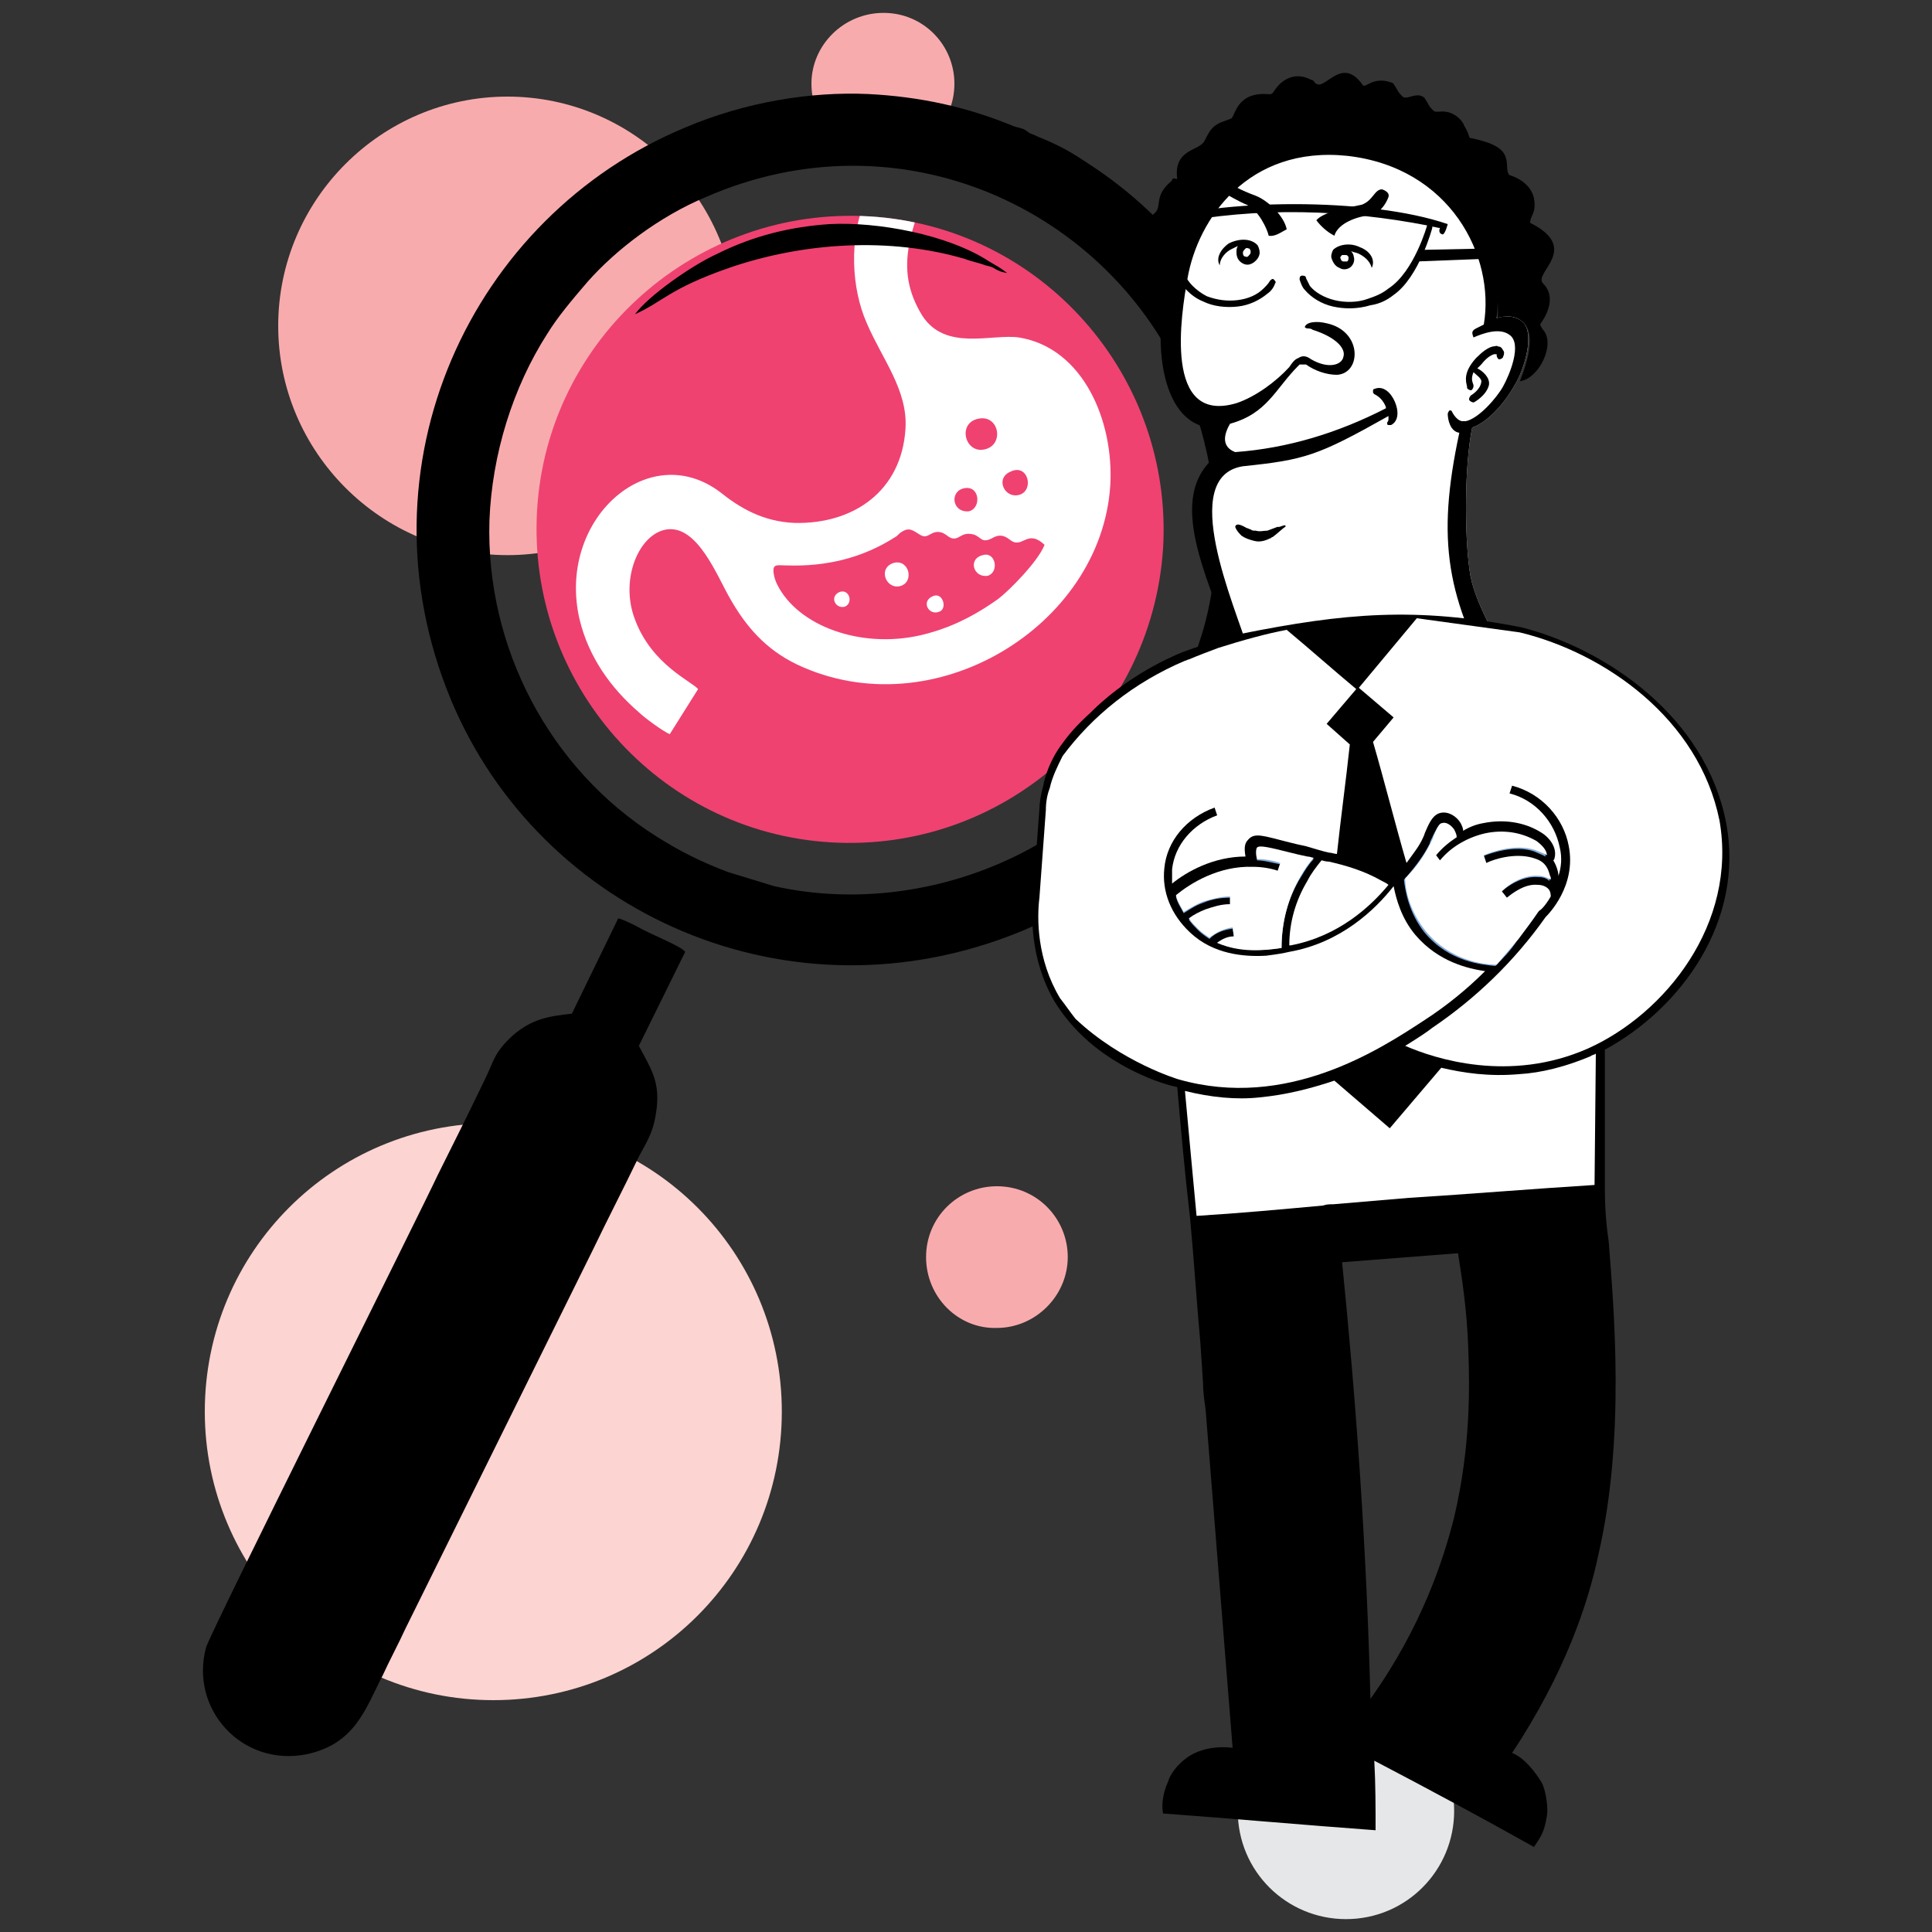
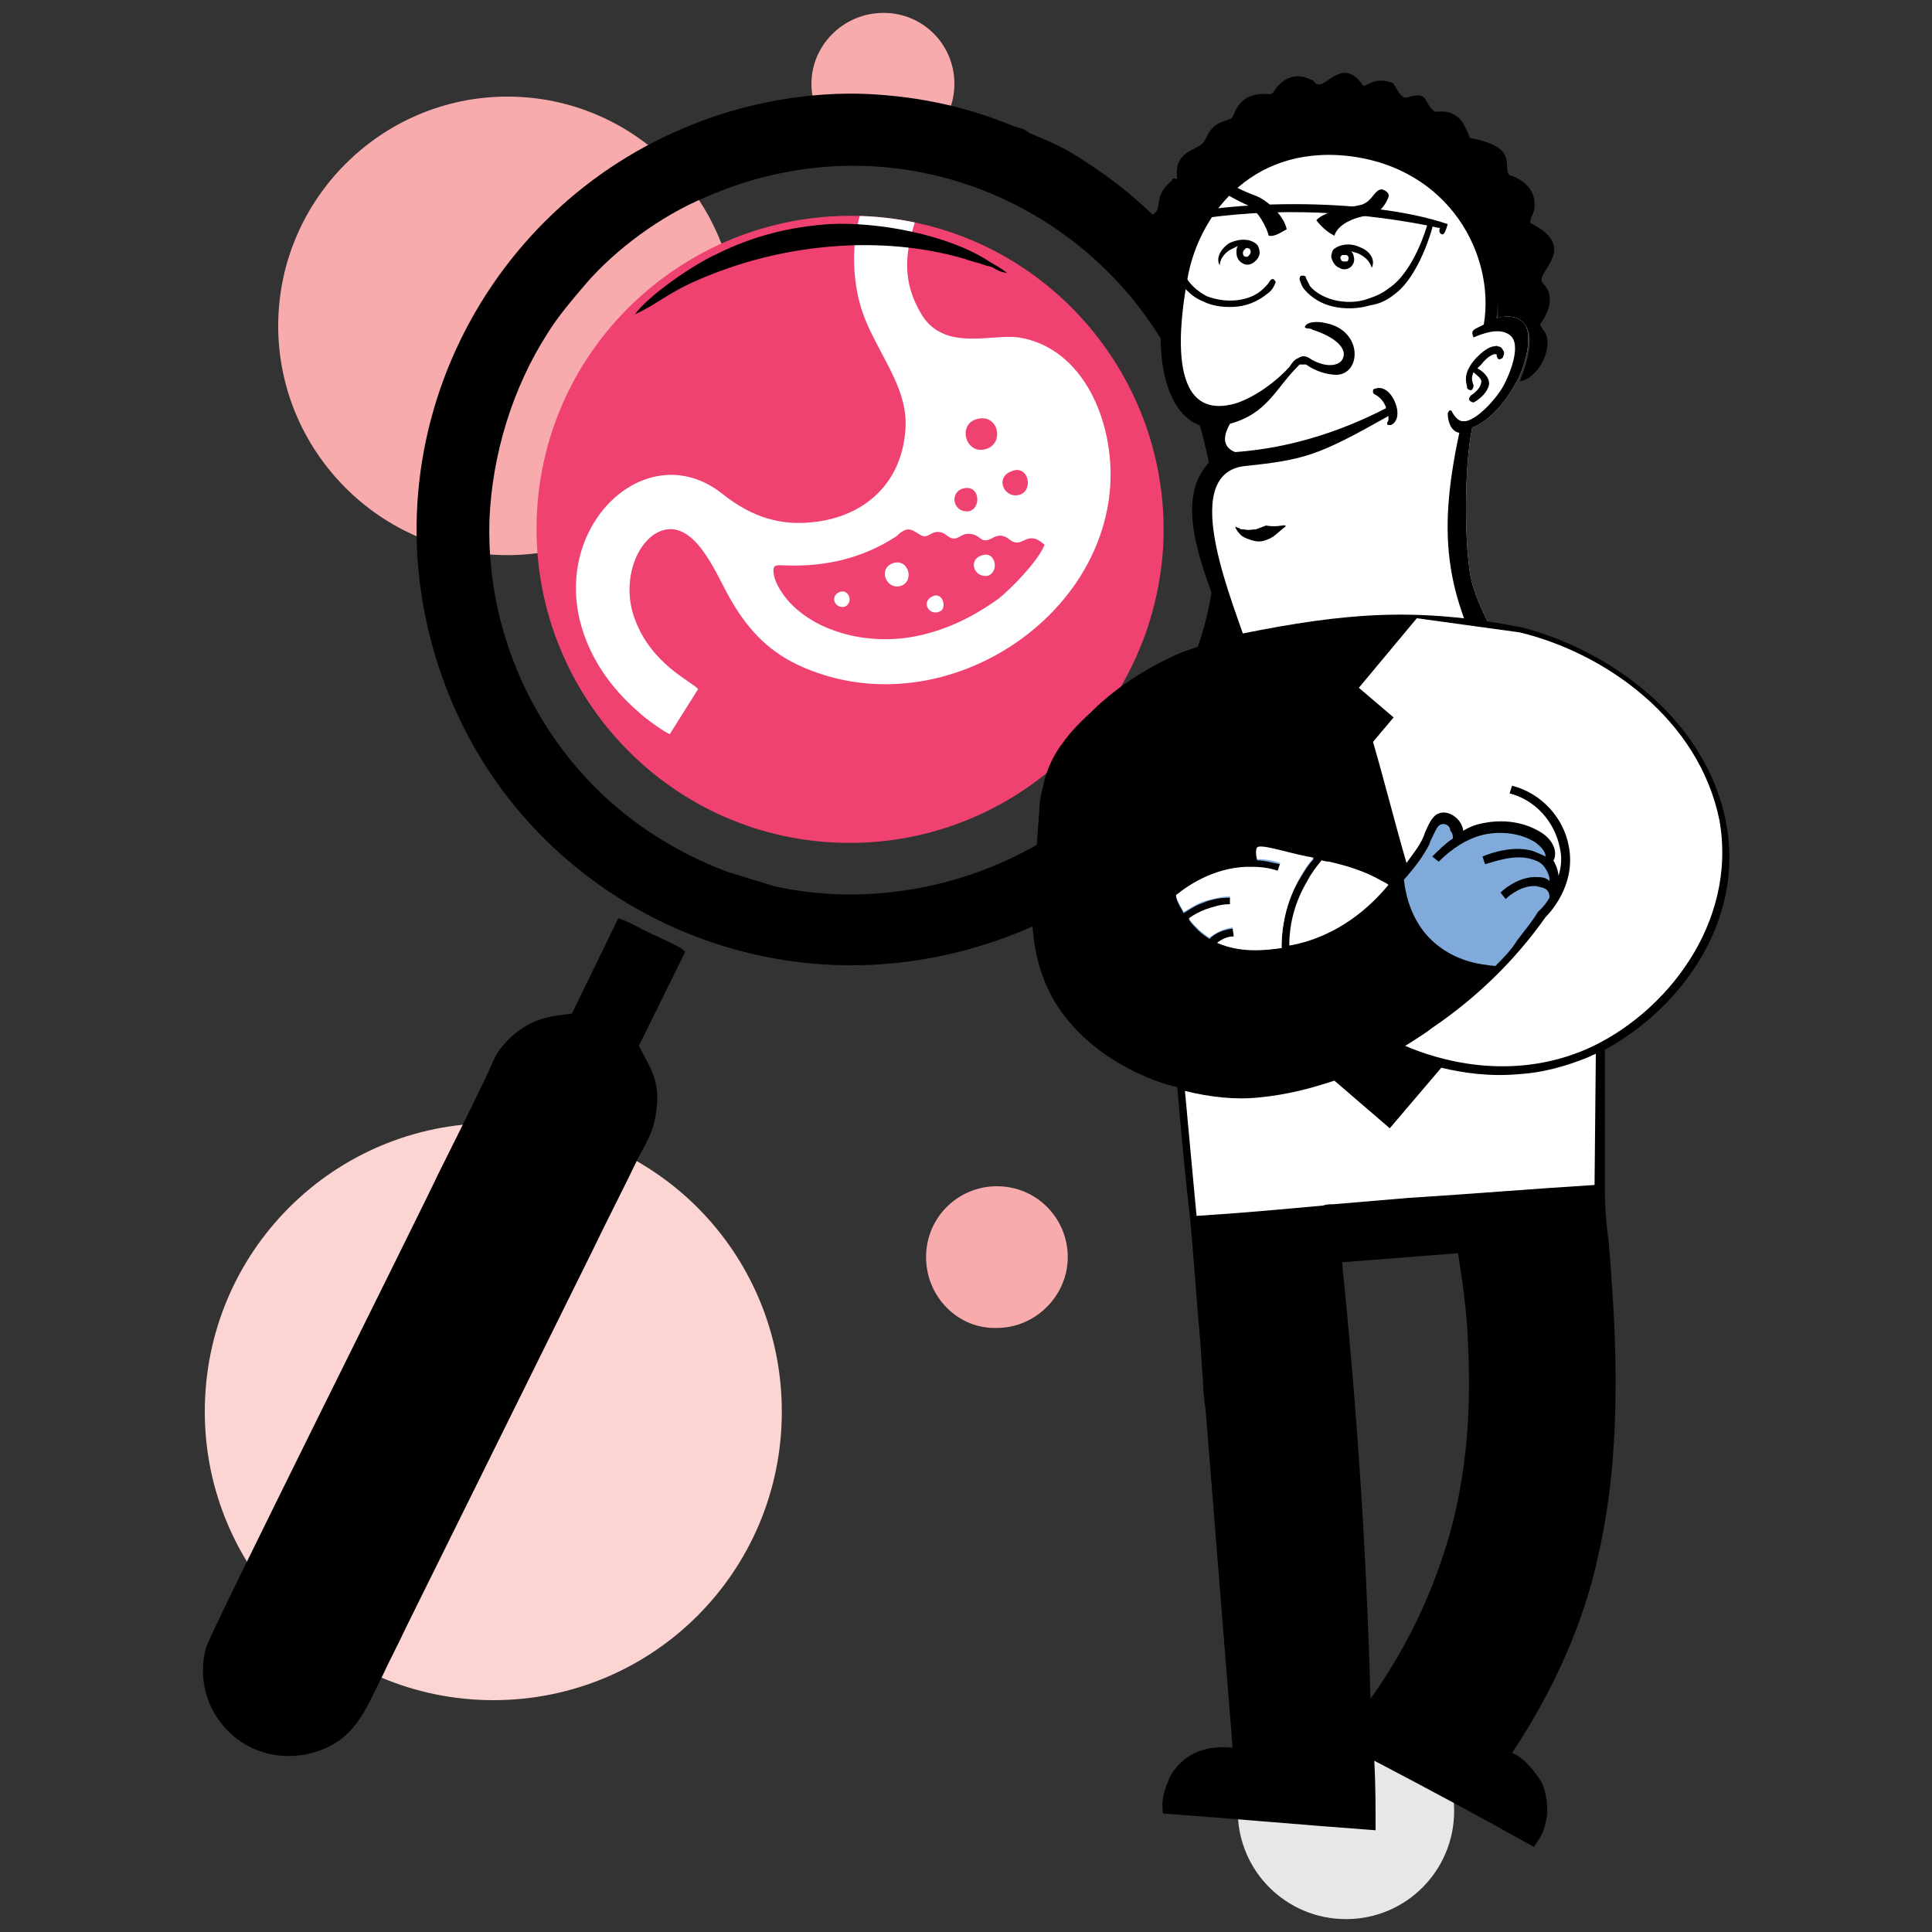
<svg xmlns="http://www.w3.org/2000/svg" xmlns:xlink="http://www.w3.org/1999/xlink" version="1.0" id="Layer_1" x="0px" y="0px" viewBox="0 0 150 150" style="enable-background:new 0 0 150 150;" xml:space="preserve">
  <rect x="0" y="0" width="150" height="150" fill="#333333" stroke="none" />
  <style type="text/css">
	.st0{fill-rule:evenodd;clip-rule:evenodd;fill:#F8ABAD;}
	.st1{fill-rule:evenodd;clip-rule:evenodd;fill:#FCD4D1;}
	.st2{fill-rule:evenodd;clip-rule:evenodd;fill:#E6E7E8;}
	.st3{fill-rule:evenodd;clip-rule:evenodd;fill:#EF4271;}
	.st4{clip-path:url(#SVGID_2_);fill-rule:evenodd;clip-rule:evenodd;fill:#FFFFFF;}
	.st5{clip-path:url(#SVGID_2_);fill-rule:evenodd;clip-rule:evenodd;fill:#EF4271;}
	.st6{fill-rule:evenodd;clip-rule:evenodd;}
	.st7{fill:#FFFFFF;}
	.st8{fill:#80AADA;}
</style>
  <g>
    <path class="st0" d="M21.6,25.3c0-9.8,8-17.8,17.8-17.8c9.8,0,17.8,8,17.8,17.8c0,9.8-8,17.8-17.8,17.8   C29.6,43.1,21.6,35.1,21.6,25.3L21.6,25.3z" />
    <path class="st1" d="M15.9,109.6c0-12.4,10-22.4,22.4-22.4s22.4,10,22.4,22.4c0,12.4-10,22.4-22.4,22.4S15.9,121.9,15.9,109.6   L15.9,109.6z" />
    <path class="st2" d="M96.1,140.6c0-4.6,3.7-8.4,8.4-8.4c4.6,0,8.4,3.7,8.4,8.4c0,4.6-3.7,8.4-8.4,8.4   C99.9,149,96.1,145.3,96.1,140.6L96.1,140.6z" />
    <path class="st0" d="M63,6.5C63,3.5,65.5,1,68.6,1c3.1,0,5.5,2.5,5.5,5.5c0,3.1-2.5,5.5-5.5,5.5C65.5,12.1,63,9.6,63,6.5L63,6.5z" />
    <path class="st0" d="M71.9,97.6c0-3.1,2.5-5.5,5.5-5.5c3.1,0,5.5,2.5,5.5,5.5s-2.5,5.5-5.5,5.5C74.4,103.2,71.9,100.7,71.9,97.6   L71.9,97.6z" />
    <path class="st3" d="M67.5,16.8c13.4,0.8,23.6,12.4,22.8,25.8C89.4,56,77.9,66.2,64.5,65.4C51.1,64.6,40.9,53,41.7,39.6   C42.5,26.2,54.1,16,67.5,16.8L67.5,16.8z" />
    <g>
      <defs>
        <path id="SVGID_1_" d="M67.5,16.8c13.4,0.8,23.6,12.4,22.8,25.8C89.4,56,77.9,66.2,64.5,65.4C51.1,64.6,40.9,53,41.7,39.6     C42.5,26.2,54.1,16,67.5,16.8L67.5,16.8z" />
      </defs>
      <clipPath id="SVGID_2_">
        <use xlink:href="#SVGID_1_" style="overflow:visible;" />
      </clipPath>
      <path class="st4" d="M70.3,33.3c-0.3,4.8-4,7.4-8.6,7.3c-2.5-0.1-4.3-1.2-5.8-2.4c-5.6-4.2-12.7,2.2-10.9,9.9    c0.7,2.9,2.4,5.3,4.6,7.2c0.4,0.4,1.9,1.5,2.4,1.7l2.2-3.5c-0.5-0.6-3.6-1.9-4.9-5.4c-1.2-3.1,0.3-6.7,2.5-7    c2.4-0.3,3.9,3.7,4.9,5.4c1.2,2.1,2.7,3.9,5.2,5.1c10.6,5,23.6-3,24.3-13.9c0.3-5-2.1-10.7-7.1-11.5c-2.1-0.3-5.7,1.1-7.5-1.7    c-1.1-1.8-1.4-3.5-1-5.6c0.1-0.7,0.4-1.4,0.5-2c-0.3-0.2-3.3-1.3-3.9-1.4c-1.3,3-1.1,6.9,0.1,9.6C68.5,27.9,70.5,30.3,70.3,33.3    L70.3,33.3z" />
      <path class="st4" d="M76.7,28.6c-1.7,0.1-3.3,0.7-3.8,1.9c-0.5,1.2,0.3,2.5-0.3,5.2c-1.2,4.7-5.7,7.1-10.1,7.3    c-1.9,0.1-4-0.6-3.3,2.1c0.7,2.4,3.6,4.5,6.7,5.1c3.4,0.7,6.9-0.1,9.4-1.4c1.4-0.7,2.4-1.4,3.4-2.3C86.4,39.9,84.3,28.3,76.7,28.6    L76.7,28.6z" />
      <path class="st5" d="M81.1,42.3c-1.4-1.3-1.7,0.4-2.7-0.4c-0.5-0.4-0.9-0.4-1.4-0.1c-0.8,0.4-0.8-0.1-1.4-0.3    c-0.8-0.2-1,0.2-1.4,0.3c-0.6,0.1-0.7-0.5-1.4-0.5c-0.6,0-0.8,0.6-1.4,0.2c-0.5-0.3-0.8-0.6-1.4-0.2c-0.2,0.1-0.3,0.3-0.5,0.4    c-2.5,1.6-5.3,2.3-8.4,2.2c-0.8,0-1.2-0.2-1,0.8c0.1,0.5,0.4,1,0.6,1.3c2,3,7,4.5,11.6,3.1c2.1-0.6,3.8-1.6,5.2-2.6    C78.3,45.9,80.6,43.6,81.1,42.3L81.1,42.3z" />
      <path class="st5" d="M76,32.5c-1.7,0.3-1.1,2.7,0.4,2.4C78,34.6,77.6,32.2,76,32.5L76,32.5z" />
      <path class="st5" d="M78.5,36.6c-1.3,0.5-0.5,2.2,0.7,1.8C80.3,38,79.8,36,78.5,36.6L78.5,36.6z" />
      <path class="st4" d="M69.4,43.7c-1.3,0.4-0.6,2.1,0.5,1.8C71,45.2,70.6,43.4,69.4,43.7L69.4,43.7z" />
      <path class="st5" d="M74.9,37.9c-1.2,0.2-1,1.9,0.3,1.8C76.2,39.5,76.1,37.7,74.9,37.9L74.9,37.9z" />
      <path class="st4" d="M76.3,43.1c-1.2,0.3-0.7,1.8,0.4,1.6C77.6,44.4,77.3,42.8,76.3,43.1L76.3,43.1z" />
      <path class="st4" d="M72.4,46.3c-0.9,0.4-0.3,1.5,0.5,1.2C73.6,47.3,73.2,45.9,72.4,46.3L72.4,46.3z" />
      <path class="st4" d="M65.1,46c-0.7,0.4-0.2,1.3,0.5,1.1C66.3,46.8,65.9,45.6,65.1,46L65.1,46z" />
    </g>
    <path class="st6" d="M53.2,9.9c-16.6,6.9-25.7,26.3-18.2,44.4c6.9,16.6,26.3,25.4,44.3,18c16.4-6.8,25.6-26.5,18-44.3   c-2.6-6.2-7.2-11.6-12.5-15.1c-1.5-1-2.3-1.5-4-2.2c-0.3-0.1-0.4-0.2-0.7-0.3c-0.3-0.1-0.4-0.3-0.7-0.4c-0.3-0.1-0.4-0.1-0.7-0.2   c-3.6-1.5-7.3-2.3-11.3-2.5C63,7.1,57.9,7.9,53.2,9.9L53.2,9.9z M54.8,15.3c-3.6,1.5-7,4.1-9.2,6.6c-1.2,1.4-2.3,2.7-3.1,4   c-2.7,4.2-4.3,9.4-4.5,14.5c-0.3,9.9,4.7,19.3,12.9,24.5c1.9,1.2,3.5,2,5.6,2.8l3.6,1.1c11.2,2.5,23.8-2.4,29.8-12.2   c0.5-0.8,0.9-1.4,1.3-2.1c0.7-1.1,1.5-3.3,1.9-4.6c2.1-6.1,1.6-13.9-1.1-20C86.1,16.2,69.9,8.7,54.8,15.3L54.8,15.3z M44.4,78.7   c-1.8,0.2-3.1,0.4-4.6,1.7c-1.5,1.4-1.4,1.9-2.2,3.5c-1.2,2.5-2.4,4.9-3.6,7.3C32.7,94,16.3,126.8,16,127.9   c-1.3,4.8,2.8,9.3,7.8,8.3c3.8-0.8,4.6-3.6,5.9-6.1c0.6-1.3,1.2-2.4,1.8-3.7l14.5-29.3c1.2-2.5,2.4-4.8,3.6-7.3   c0.7-1.3,1.2-2,1.4-3.9c0.2-2-0.5-3-1.4-4.7l3.6-7.3c-0.4-0.5-2.6-1.3-3.8-2c-0.4-0.2-1-0.5-1.4-0.6L44.4,78.7L44.4,78.7z    M49.3,24.4c2.2-1,2.7-2,7.3-3.6c5.8-2,12.5-2.4,18.3-0.7c0.5,0.2,1.1,0.3,1.6,0.5c0.4,0.1,0.5,0.1,0.8,0.3   c0.4,0.2,0.4,0.2,0.9,0.3c-0.5-0.4-0.9-0.6-1.4-0.9c-3.2-2.1-8.7-3.1-12.4-2.9c-3,0.2-5.9,0.9-8.7,2.3C53.7,20.6,50.3,23,49.3,24.4   L49.3,24.4z" />
    <path class="st6" d="M91,14c-0.1,0.1,0,0-0.1,0.1c-1.3,1.1-0.7,1.9-1.2,2.4c-0.4,0.3-0.6,0.8-0.7,1.2c-0.1,1.2,0.2,1.2,0.2,1.6   c-0.6,0.3-1,0.8-1.1,1.4c-0.2,0.6-0.1,1.2,0.2,1.8c0.4,0.9,2.9,2.6,3.2,1.3c0.2-1,0.2-1.2,0.5-2.7c1.2-7.3,7.4-10.6,13.3-10   c5.8,0.6,11.2,5.4,11,13.7c3.5-0.7,2.5,2.8,1.7,4.8c1.5-0.2,2.8-2.9,1.8-4c-0.2-0.3-0.3-0.4-0.1-0.6c0.6-0.9,1-2.1,0.1-3   c-0.8-0.8,3-2.7-1-4.7c0-0.6,0.5-0.7,0.3-1.9c-0.3-1.4-1.9-1.8-1.9-1.8c-0.3-0.3-0.1-0.9-0.3-1.4c-0.2-0.6-0.8-1.1-2.8-1.5   c-0.1-0.3-0.2-0.6-0.4-0.9c-0.1-0.3-0.3-0.5-0.4-0.6c-0.2-0.2-0.4-0.3-0.6-0.4c-0.7-0.3-1.2,0-1.4-0.2c-0.2-0.2-0.3-0.3-0.4-0.5   c-0.1-0.2-0.2-0.3-0.3-0.5c-0.1-0.1-0.3-0.2-0.5-0.2c-0.6,0-1,0.4-1.3,0c-0.1-0.1-0.2-0.2-0.3-0.4c-0.2-0.3-0.3-0.6-0.5-0.6   c-1.4-0.5-2,0.5-2.2,0.2c-1.6-2.3-2.9,0.4-3.6-0.1c-0.1,0-0.1-0.1-0.2-0.2c-0.1-0.1-0.1-0.1-0.2-0.1c-1.1-0.6-2.2-0.2-2.9,0.9   c0,0,0,0,0,0c0,0,0,0,0,0c-0.2,0.3-0.3,0.2-0.6,0.2c-2.3-0.1-2.4,1.7-2.7,1.9l-0.8,0.3c-1,0.4-1.1,1.3-1.4,1.6   c-0.5,0.6-2.3,0.6-2,2.8C91,13.8,91,13.9,91,14L91,14z" />
    <path class="st7" d="M118.4,53.5c-2.1-3.7-4-6.8-4.3-9.2c-0.4-2.8-0.4-8.2,0.2-11.1c1.4-0.5,2.7-2.2,3.3-3.3c0.7-1.1,1.7-4.2,0.5-5   c-0.5-0.4-1.2-0.4-1.9-0.2C116.7,8,93.9,6.8,91.4,21.4c-0.3,1.7-1.9,10.7,3.3,10.9c0.1,0.7-0.8,1.8,0.3,3.1   c-5.1,3.6,1,13.8,1.4,15.7c-0.1,0.1-0.8,0.4-1,0.5L118.4,53.5L118.4,53.5z" />
    <path d="M114.4,30c0,0.1-0.1,0.3-0.2,0.3c-0.1,0-0.3-0.1-0.3-0.2c0,0,0-0.1,0-0.1c-0.1-0.4-0.3-1.1,0.7-2.2   c0.5-0.5,0.9-0.8,1.3-0.9c0.2,0,0.3-0.1,0.4,0c0.2,0,0.3,0.1,0.4,0.3c0.1,0.1,0.1,0.3,0,0.5c0,0.1-0.2,0.2-0.3,0.2   c-0.1,0-0.2-0.2-0.2-0.3c0-0.1,0-0.1,0-0.1c0,0,0,0,0,0c0,0-0.1,0-0.2,0c-0.3,0.1-0.6,0.3-1,0.8c-0.1,0.1-0.2,0.2-0.3,0.3   c0.4,0.2,1,0.7,0.9,1.3c-0.2,0.8-1.1,1.3-1.1,1.3c-0.1,0.1-0.3,0-0.4-0.1c-0.1-0.1,0-0.3,0.1-0.4c0,0,0.7-0.4,0.8-1   c0.1-0.3-0.4-0.6-0.6-0.8c-0.2,0.5-0.1,0.7,0,1C114.4,29.9,114.4,29.9,114.4,30L114.4,30z" />
    <path d="M103.6,18.3c0.3-1,1.8-1.5,2.8-1.6c1-0.2,1.4-1.4,1.4-1.4c0.1-0.3-0.2-0.5-0.5-0.6c-0.6,0-0.7,0.9-1.6,1.2   c-0.9,0.2-2.9,0.5-3.5,1.2C102.5,17.5,103,18,103.6,18.3L103.6,18.3z" />
    <path d="M94.8,13.7c0.6,0.6,1.6,1.1,2.7,1.5c1,0.4,2.2,1.6,2.4,2.6c-0.4,0.2-0.9,0.6-1.4,0.5c-0.1-0.5-0.8-2-1.7-2.4   c-0.5-0.2-1.6-0.8-2.2-1.2C94.2,14.4,94.4,13.5,94.8,13.7L94.8,13.7z" />
    <path d="M95.4,18.9c-0.7,0.5-1,1.2-0.7,1.7c0-0.4,0.3-0.9,0.8-1.2c0.2-0.1,0.4-0.2,0.6-0.3C96,19.3,96,19.4,96,19.6   c0,0.3,0.1,0.6,0.4,0.8c0.3,0.2,0.6,0.2,0.9,0c0.3-0.2,0.5-0.5,0.5-0.8c0-0.2-0.1-0.5-0.2-0.6c0,0,0,0,0,0   C97.1,18.5,96.2,18.5,95.4,18.9L95.4,18.9z M97.1,19.6L97.1,19.6c0,0.1-0.1,0.2-0.2,0.3c-0.1,0.1-0.2,0-0.3,0   c-0.1-0.1-0.1-0.2-0.1-0.3c0-0.1,0.1-0.2,0.2-0.3c0.1-0.1,0.2,0,0.3,0C97.1,19.4,97.1,19.5,97.1,19.6L97.1,19.6z" />
    <path d="M105.6,19.2c0.8,0.3,1.2,1,0.9,1.6c-0.1-0.4-0.4-0.8-1-1.1c-0.2-0.1-0.4-0.1-0.6-0.2c0.1,0.1,0.2,0.3,0.2,0.4   c0.1,0.3,0,0.6-0.2,0.8c-0.2,0.2-0.6,0.3-0.9,0.1c-0.3-0.1-0.5-0.4-0.6-0.7c-0.1-0.2,0-0.5,0.1-0.7c0,0,0,0,0,0   C103.9,19,104.8,18.8,105.6,19.2L105.6,19.2z M104.1,20.1L104.1,20.1c0,0.1,0.1,0.2,0.2,0.2c0.1,0,0.2,0,0.3,0   c0.1-0.1,0.1-0.2,0.1-0.3c0-0.1-0.1-0.2-0.2-0.2c-0.1,0-0.2,0-0.3,0C104.1,19.9,104,20,104.1,20.1L104.1,20.1z" />
    <path d="M118.4,53.5c-2.1-3.7-4-6.8-4.3-9.2c-0.4-2.8-0.4-8.2,0.2-11.1c1.4-0.5,2.7-2.2,3.3-3.3c0.7-1.1,1.7-4.2,0.5-5   c-0.5-0.4-1.3-0.4-1.9-0.2c0.8-6.9-4.4-12.7-10.3-14.3C90.1,6.3,86.2,32.6,94,33.2c-1.1,1.3,0.1,2.4,0.3,2.3   c-4.1,3.5,0.1,10.4,1.6,15.8c-0.1,0-0.1,0.1-0.2,0.1c-0.1,0.1-0.2,0.1-0.3,0.2l0.7,0.1l0.7,0.1c0,0,0,0,0,0c0,0,0,0,0,0   c0,0,0-0.1,0.1-0.2c0-0.1,0-0.1,0-0.2c-0.1-0.2,0.1-0.5,0-1c-1-3.3-5.5-13.4-0.4-14.2c4.8-0.5,5.8-0.8,11.3-3.9c0,0,0,0.1,0,0.1   c0,0,0,0.1,0,0.1c0,0.1,0,0.2-0.1,0.3c0,0,0,0.1,0,0.1c0,0,0,0.1,0.1,0.1c0,0,0.1,0,0.1,0c0,0,0.1,0,0.1,0c0.6-0.3,0.6-1.1,0.3-1.8   c-0.3-0.7-0.9-1.3-1.6-1c0,0,0,0,0,0c-0.1,0-0.1,0.1-0.1,0.2c0,0.1,0,0.1,0.1,0.2c0.4,0.2,0.7,0.5,0.9,1c0,0,0,0.1,0,0.1   c-3.7,1.9-7.6,3.1-11.7,3.4c-0.8-0.3-1.1-1-0.4-2.2c2.9-0.8,3.5-2.7,5.3-4.5c0,0,0,0,0.1-0.1c0,0,0,0,0.1,0c0,0,0,0,0.1,0   c0,0,0.1,0,0.1,0c0,0,0.1,0,0.1,0c0,0,0.1,0,0.1,0c0.7,0.5,1.6,0.8,2.4,0.8c1.9-0.1,2-3.4-0.8-4c-0.8-0.2-1.6-0.1-1.7,0.3   c0,0,0.1,0.1,0.2,0.1c0.1,0,0.3,0,0.4,0.1c1.9,0.6,2.6,1.5,2.4,2.1c-0.1,0.6-1.1,1-2.5,0.2c-0.4-0.3-0.7-0.3-1-0.1   c-0.3,0.1-0.5,0.4-0.7,0.7c-1,1.1-2.6,2.3-4.1,2.8c-5.7,1.7-4.3-6.9-3.8-9.7c0.8-4.6,4.7-10.3,12.4-9.5c8,0.9,11.5,7.8,10.6,13.1   c-0.2,0.1-0.4,0.2-0.6,0.3c-0.4,0.2-0.3,0.4-0.2,0.7c0.7-0.3,2-0.8,2.8-0.2c1,0.7,0,3.1-0.5,4c-0.5,0.9-1.9,2.5-2.9,2.7l-0.3,0   c-0.5-0.1-0.8-0.8-0.8-0.8c-0.2-0.1-0.2,0-0.3,0.2c0,0.5,0.2,1.4,0.9,1.5c-1.8,8.4-1,12.9,3.1,20.1L118.4,53.5L118.4,53.5z" />
    <path d="M110.8,17.5C110.8,17.5,110.8,17.5,110.8,17.5c-6.2-1.2-13.1-1.5-20-0.1c0.1,0.8,0.5,3.5,1.8,4.8c0.3,0.3,0.7,0.6,1.1,0.8   c0.8,0.3,1.6,0.4,2.4,0.3c0.8-0.1,1.5-0.4,2-0.9c0.2-0.2,0.4-0.4,0.5-0.6c0.1-0.1,0.2-0.2,0.3-0.1c0.1,0.1,0.2,0.2,0.1,0.3   c-0.1,0.3-0.3,0.6-0.6,0.8c-0.6,0.5-1.4,0.9-2.3,1c-0.9,0.1-1.9,0-2.7-0.4c-0.5-0.2-0.9-0.5-1.3-0.9c-1.3-1.4-1.8-4.2-1.9-5   c-0.1,0-0.2,0.1-0.4,0.1c0,0,0.1,0.6-0.3,0.5c-0.3,0-0.4-0.8-0.4-0.8c5.4-1.9,17.2-2,23.3,0.1c0,0-0.2,0.8-0.4,0.8   c-0.4-0.1-0.2-0.5-0.2-0.5c-0.2,0-0.4-0.1-0.6-0.1c0,0,0,0.1,0,0.1c0,0-1,3.8-3,5.2c-0.5,0.4-1.1,0.7-1.8,0.8c-1,0.3-2,0.3-2.9,0.1   c-0.9-0.2-1.7-0.7-2.2-1.3c-0.2-0.2-0.3-0.5-0.4-0.8c0-0.1,0-0.3,0.2-0.3c0.1,0,0.3,0,0.3,0.2c0.1,0.2,0.2,0.4,0.3,0.6   c0.4,0.5,1.1,0.9,1.9,1.1c0.8,0.2,1.8,0.2,2.6-0.1c0.6-0.2,1.1-0.4,1.6-0.8C109.8,21.1,110.8,17.5,110.8,17.5L110.8,17.5z" />
-     <polygon points="115.1,19.3 110.4,19.4 110,20.3 115.1,20.1 115.1,19.3  " />
    <path d="M134,63.8c-1.6-8.1-9.2-13.4-15.9-15.1c-8.2-1.6-13.7-1.1-21.7,0.5c-0.4,0.1-2.9,0.8-4.5,1.4c0,0-3.8,1.4-7,4.5   c-0.1,0.1-0.2,0.2-0.2,0.2c-1.1,1-1.7,1.7-2.2,2.4c-1,1.3-1.4,2.7-1.5,3.3c-0.2,0.7-0.3,1.4-0.3,1.8l-0.5,6.8   c-0.1,1.3-0.3,4.8,1.7,8.2c1.8,2.9,4.3,4.4,5.6,5.1c1.5,0.8,2.9,1.3,3.9,1.5c0.3,3.4,0.6,6.8,1,10.2c0,0,0,0,0,0   c0.3,3.2,0.5,6.4,0.8,9.7l0.2,3c0,0.7,0.1,1.4,0.2,2.1l2.1,26.3c-0.8-0.1-2.1-0.1-3.3,0.6c-1.1,0.7-1.6,1.6-1.7,2   c-0.5,1.1-0.5,2-0.4,2.5c5.5,0.4,11,0.9,16.5,1.3c0-1.8,0-3.6-0.1-5.4c4.2,2.2,8.3,4.4,12.4,6.7c0.6-0.9,0.8-1.2,1-2.4   c0.1-0.4,0-1.8-0.4-2.6c-0.5-0.8-1.3-1.9-2.3-2.3c4.1-6.2,5.9-11.6,6.7-15.4c2.1-9.1,1.2-19.1,0.8-24.3c-0.1-0.7-0.3-2.1-0.3-4.2   c0-3.6,0-7.2,0-10.7C130.5,78.3,135.5,71.5,134,63.8L134,63.8z M106.4,131.9L106.4,131.9c-0.3-11.7-1.1-23-2.2-33.9l9-0.7   c0.3,1.9,0.7,4.4,0.8,7.5c0.1,2.8,0.2,7.5-1.1,13C112.1,121,110.4,126.3,106.4,131.9L106.4,131.9z" />
    <path class="st8" d="M99.5,73.6c0-2,0.5-3.9,1.5-5.5c0.3-0.5,0.6-1,1-1.4c-0.2,0-0.3-0.1-0.5-0.1c-0.5-0.1-0.9-0.2-1.3-0.3   c-1.5-0.4-2.4-0.6-2.6-0.4c-0.1,0.2-0.1,0.5,0,0.9c0.6,0,1.2,0.2,1.8,0.3l-0.2,0.6c-0.6-0.2-1.3-0.3-1.9-0.3   c-2.7-0.1-4.9,1.3-6,2.2c0.1,0.5,0.4,0.9,0.6,1.3c0.5-0.3,0.9-0.6,1.5-0.8c0.7-0.3,1.4-0.4,2.1-0.4l0,0.6c-0.6,0-1.3,0.2-1.9,0.4   c-0.5,0.2-0.9,0.4-1.3,0.7c0.2,0.3,0.5,0.6,0.7,0.8c0.3,0.3,0.6,0.5,0.9,0.7c0.5-0.5,1.1-0.7,1.8-0.8l0.1,0.6   c-0.5,0.1-0.9,0.2-1.3,0.5C96.2,73.9,98.2,73.8,99.5,73.6L99.5,73.6z" />
    <path class="st8" d="M111.9,64c-0.3,0.1-0.4,0.4-0.7,1c-0.1,0.2-0.2,0.4-0.2,0.5c-0.5,1-1.2,1.9-2,2.8c0.1,0.9,0.4,2.6,1.6,4.1   c1.9,2.3,4.5,2.5,5.5,2.6c0.6-0.6,1.2-1.2,1.7-2c0.6-0.8,1.2-1.5,1.6-2.2c0,0,0.5-0.4,0.9-1.1c0-0.2,0-0.4-0.2-0.6   c-0.2-0.2-0.5-0.2-0.8-0.3c-1-0.1-2,0.6-2.4,1l-0.4-0.5c0.5-0.5,1.7-1.3,2.9-1.2c0.2,0,0.6,0,0.9,0.3c0-0.1,0-0.1,0-0.2   c0-0.1-0.1-0.5-0.4-0.9c-0.3-0.4-0.7-0.5-1-0.6c-1.3-0.4-2.9,0.2-3.6,0.4l-0.2-0.6c0.7-0.3,2.5-0.9,4-0.4c0.2,0.1,0.5,0.2,0.9,0.4   c0-0.4-0.4-0.8-0.8-1.1c-1.1-0.7-2.6-0.9-4-0.6c-1.3,0.3-2.5,1.1-3.5,2.1l-0.5-0.4c0.5-0.5,1-1,1.6-1.4c0-0.2,0-0.4-0.2-0.6   C112.6,64.1,112.2,63.9,111.9,64L111.9,64z" />
    <path class="st7" d="M123.3,81.4L123.3,81.4c-6.1,2.7-11.9,0.8-14.2-0.2c0.8-0.5,1.6-1,2.1-1.4c3.4-2.3,6.4-5.2,8.8-8.6   c0.2-0.2,2.4-2.4,1.8-5.5c-0.4-2.2-2.1-4.1-4.4-4.7l-0.2,0.6c2,0.5,3.5,2.2,3.9,4.2c0.2,0.8,0.1,1.6-0.1,2.2c0-0.2-0.1-0.7-0.4-1.2   c0,0,0.1-0.1,0.1-0.2c0.2-0.8-0.4-1.6-1.1-2c-1.3-0.8-2.9-1-4.4-0.7c-0.6,0.1-1.1,0.3-1.6,0.6c0-0.2-0.1-0.4-0.2-0.6   c-0.3-0.5-0.9-0.9-1.5-0.8c-0.6,0.1-0.9,0.7-1.2,1.4c-0.1,0.2-0.1,0.3-0.2,0.5c-0.3,0.7-0.8,1.3-1.3,2c-0.9-3.1-1.7-6.3-2.6-9.4   l1.6-1.9l-2.7-2.3c1.5-1.8,3-3.6,4.5-5.4l8,1.1l0,0c6.6,1.6,13.9,6.7,15.5,14.6C134.9,71.7,129.3,78.7,123.3,81.4L123.3,81.4z" />
    <path class="st7" d="M123.8,92L123.8,92c-4.8,0.3-9.6,0.7-14.4,1l-5.9,0.5c0,0,0,0,0,0c-0.3,0-0.5,0-0.8,0.1   c-3.3,0.3-6.5,0.6-9.8,0.8c-0.3-3.2-0.6-6.4-0.9-9.7c2,0.5,4,0.7,5.8,0.5c2.1-0.2,4-0.7,5.8-1.3l4.3,3.7l4-4.7   c1.7,0.4,3.7,0.7,6,0.5c1.8-0.1,3.7-0.6,5.6-1.4c0.1-0.1,0.3-0.1,0.4-0.2L123.8,92L123.8,92z" />
-     <path class="st7" d="M111.8,66.8L111.8,66.8c0.9-1.1,2.2-1.8,3.5-2.1c1.4-0.3,2.8-0.1,4,0.6c0.4,0.3,0.8,0.7,0.8,1.1   c-0.3-0.2-0.7-0.3-0.9-0.4c-1.5-0.5-3.3,0.1-4,0.4l0.2,0.6c0.6-0.3,2.2-0.8,3.6-0.4c0.3,0.1,0.7,0.2,1,0.6c0.3,0.4,0.3,0.8,0.4,0.9   c0,0.1,0,0.1,0,0.2c-0.3-0.2-0.7-0.3-0.9-0.3c-1.3-0.1-2.4,0.7-2.9,1.2l0.4,0.5c0.5-0.4,1.4-1.1,2.4-1c0.3,0,0.6,0.1,0.8,0.3   c0.2,0.2,0.2,0.5,0.2,0.6c-0.4,0.7-0.8,1.1-0.9,1.1c-0.5,0.7-1,1.4-1.6,2.2c-0.6,0.7-1.2,1.4-1.7,2c-1,0-3.6-0.3-5.5-2.6   c-1.2-1.5-1.6-3.1-1.6-4.1c0.9-0.9,1.5-1.8,2-2.8c0.1-0.2,0.2-0.4,0.2-0.5c0.3-0.6,0.4-1,0.7-1c0.3-0.1,0.7,0.2,0.9,0.5   c0.1,0.2,0.2,0.4,0.2,0.6c-0.6,0.4-1.1,0.8-1.6,1.4L111.8,66.8L111.8,66.8z" />
    <path class="st7" d="M101.5,68.4L101.5,68.4c0.3-0.6,0.7-1.1,1.1-1.6c0.1,0,0.3,0.1,0.6,0.1c1.3,0.3,2.7,0.7,4.1,1.5   c0.2,0.1,0.4,0.2,0.5,0.3c-1.4,1.7-3.9,4-7.6,4.7l0,0c0,0,0,0-0.1,0C100.1,71.6,100.6,69.9,101.5,68.4L101.5,68.4z" />
    <path class="st7" d="M99.5,73.6L99.5,73.6c-1.3,0.2-3.2,0.4-5-0.4c0.4-0.3,0.8-0.5,1.3-0.5L95.7,72c-0.7,0.1-1.3,0.4-1.8,0.8   c-0.3-0.2-0.6-0.4-0.9-0.7c-0.2-0.2-0.5-0.5-0.7-0.8c0.4-0.3,0.8-0.5,1.3-0.7c0.6-0.2,1.2-0.4,1.9-0.4l0-0.6   c-0.7,0-1.4,0.2-2.1,0.4c-0.5,0.2-1,0.5-1.5,0.8c-0.2-0.4-0.5-0.8-0.6-1.3c1.1-0.9,3.3-2.3,6-2.2c0.6,0,1.3,0.1,1.9,0.3l0.2-0.6   c-0.6-0.2-1.2-0.3-1.8-0.3c-0.1-0.4-0.1-0.8,0-0.9c0.2-0.2,1,0,2.6,0.4c0.4,0.1,0.8,0.2,1.3,0.3c0.2,0,0.4,0.1,0.5,0.1   c-0.4,0.4-0.7,0.9-1,1.4C100,69.7,99.5,71.6,99.5,73.6L99.5,73.6z" />
-     <path class="st7" d="M83.5,79.1L83.5,79.1c-0.4-0.5-0.8-1.1-1.2-1.6c-1.8-3-1.8-6.2-1.6-7.8l0.5-6.8c0-0.6,0.1-1.2,0.3-1.7   c0.2-0.9,0.6-1.7,1-2.5c2.3-3.1,5.5-5.7,9.5-7.4c0.1,0,0.2-0.1,0.3-0.1c0.7-0.3,1.5-0.6,2.3-0.9c1.9-0.6,3.7-1.1,5.3-1.4   c1.8,1.5,3.6,3.1,5.4,4.6l-2.3,2.7l1.8,1.6c-0.3,2.8-0.7,5.7-1,8.5c-0.2,0-0.4-0.1-0.6-0.1c-0.5-0.1-1.1-0.3-1.8-0.5   c-0.5-0.1-0.9-0.2-1.3-0.3c-2-0.5-2.7-0.8-3.2-0.2c-0.3,0.3-0.3,0.7-0.2,1.3c-2.5,0-4.6,1.2-5.7,2.1c0-0.4,0-0.7,0-1.1   c0.2-1.9,1.6-3.5,3.5-4.2l-0.2-0.6c-2.2,0.8-3.7,2.6-3.9,4.7c-0.2,1.8,0.5,3.6,2,5c1.8,1.7,4.2,1.9,5.9,1.8   c0.8-0.1,1.4-0.2,1.8-0.3l0,0c4-0.7,6.7-3.3,8.1-5.1c0.2,1,0.6,2.5,1.7,3.8c1.8,2.1,4.1,2.6,5.4,2.8c-1.4,1.4-3,2.7-4.7,3.8   c-3.5,2.3-10.7,7-19.1,4.6C91.5,83.8,87.1,82.5,83.5,79.1L83.5,79.1z" />
-     <path d="M99.8,40.9c-0.2,0.1-0.7,0.6-1,0.8c-0.1,0-0.1,0.1-0.2,0.1c-0.4,0.2-0.8,0.3-1.2,0.2c-0.4-0.1-0.7-0.2-1-0.4   c-0.2-0.2-0.4-0.4-0.5-0.7c0.1-0.4,0.7,0,0.9,0.1c0.1,0,0.2,0.1,0.3,0.1c0.1,0.1,0.2,0.1,0.4,0.1c0.3,0.1,0.6,0,0.9,0   c0.3-0.1,0.5-0.2,0.8-0.3C99.3,41,99.9,40.6,99.8,40.9L99.8,40.9z" />
+     <path d="M99.8,40.9c-0.2,0.1-0.7,0.6-1,0.8c-0.1,0-0.1,0.1-0.2,0.1c-0.4,0.2-0.8,0.3-1.2,0.2c-0.4-0.1-0.7-0.2-1-0.4   c-0.2-0.2-0.4-0.4-0.5-0.7c0.1,0,0.2,0.1,0.3,0.1c0.1,0.1,0.2,0.1,0.4,0.1c0.3,0.1,0.6,0,0.9,0   c0.3-0.1,0.5-0.2,0.8-0.3C99.3,41,99.9,40.6,99.8,40.9L99.8,40.9z" />
  </g>
</svg>